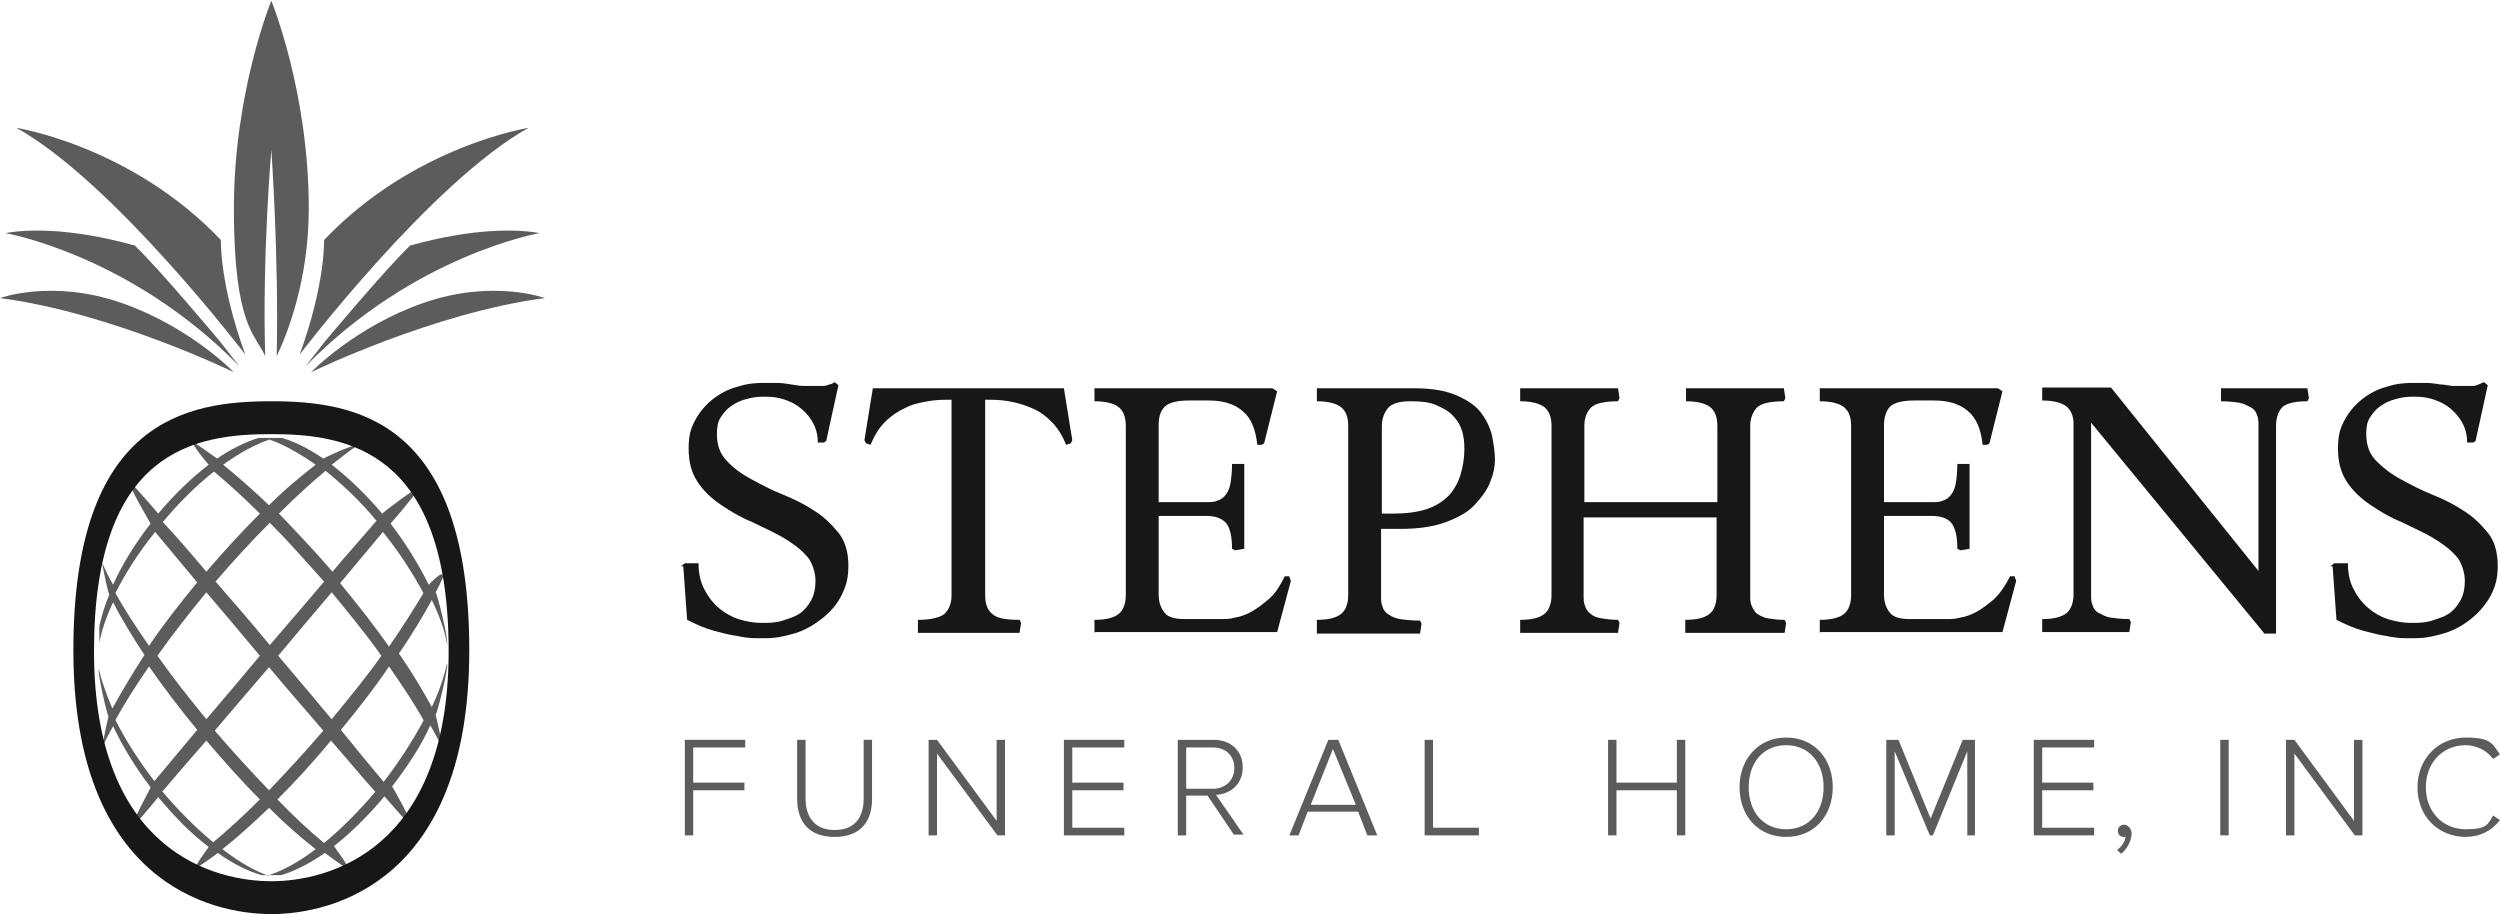
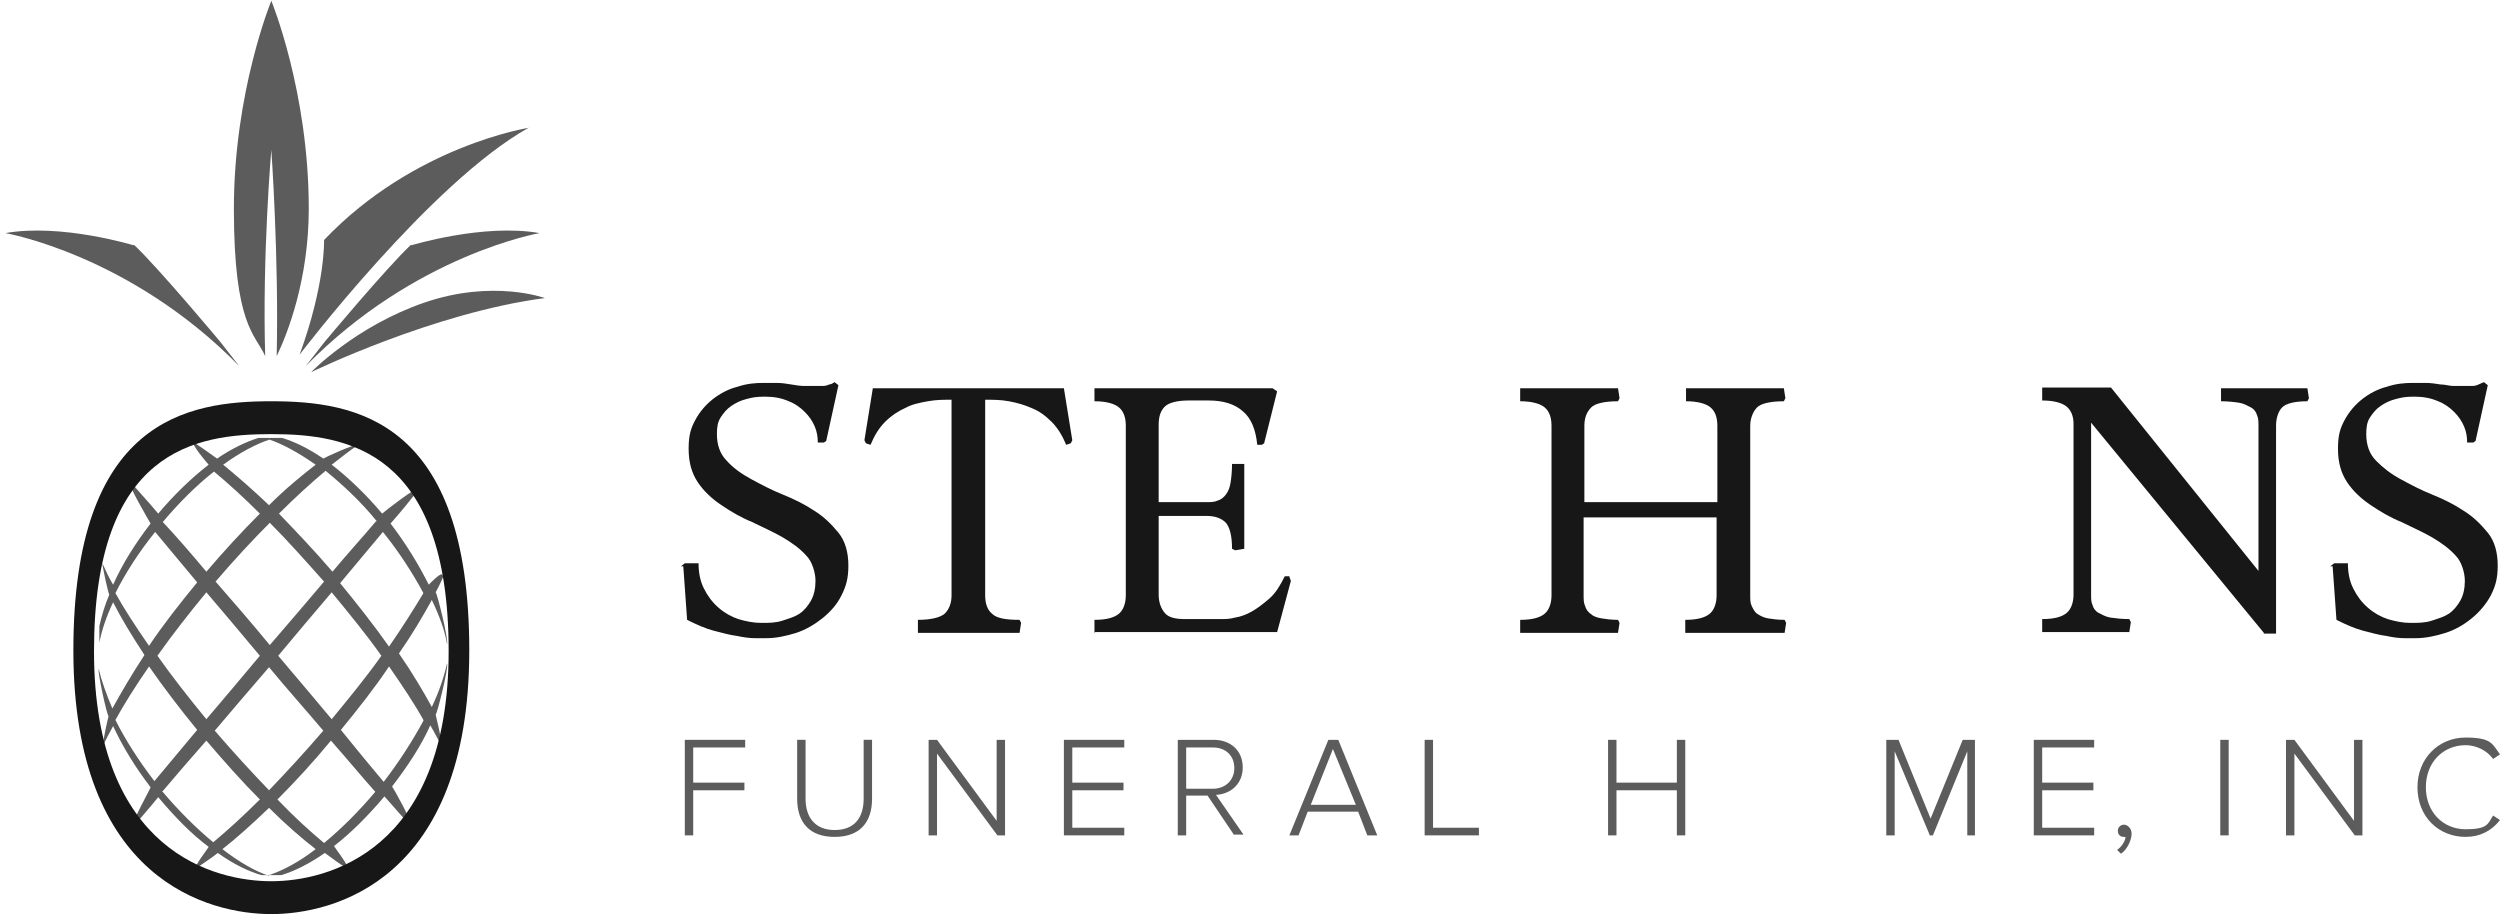
<svg xmlns="http://www.w3.org/2000/svg" id="b" data-name="Layer 2" viewBox="0 0 327.1 119.6">
  <g id="c" data-name="Layer 1">
    <g>
      <g>
        <g opacity=".7">
          <g>
-             <path d="m2,16.7s15.1,2.3,26.9,14.7c0,0-.2,5.7,3.2,15,0,0-17.2-22.6-30-29.7Z" fill="#181717" />
            <path d="m17.5,32.1s-9.5-2.9-16.8-1.6c0,0,16.3,2.8,30.6,17.4l-2.5-3.2s-8.1-9.7-11.3-12.7Z" fill="#181717" />
-             <path d="m0,39s6.8-2.5,15.8.6,14.8,9.1,14.8,9.1c0,0-16-7.8-30.6-9.7Z" fill="#181717" />
          </g>
          <g>
            <path d="m69.3,16.7s-15.1,2.3-26.9,14.7c0,0,.2,5.7-3.2,15,0,0,17.2-22.6,30-29.7Z" fill="#181717" />
            <path d="m53.8,32.1s9.5-2.9,16.8-1.6c0,0-16.3,2.8-30.6,17.4l2.5-3.2s8.1-9.7,11.3-12.7Z" fill="#181717" />
            <path d="m71.3,39s-6.8-2.5-15.8.6-14.8,9.1-14.8,9.1c0,0,16-7.8,30.6-9.7Z" fill="#181717" />
          </g>
          <path d="m35.5,19.6s1,14.2.7,27c1.4-2.9,4.2-10,4.2-19.3,0-15.3-4.9-27.2-4.9-27.2,0,0-4.9,11.9-4.9,27.2s2.8,16.4,4.1,19.3c-.4-13.1.8-27,.8-27Z" fill="#181717" />
        </g>
        <g>
          <path d="m35.5,52.5h0s0,0,0,0,0,0,0,0h0c-11,0-25.9,2.4-25.9,32.6s17.9,34.5,25.9,34.5h0c8,0,25.9-4.3,25.9-34.5s-14.9-32.6-25.9-32.6Zm0,62.8h0c-7.2,0-23.2-3.7-23.2-30.1s13.3-28.4,23.2-28.4h0s0,0,0,0,0,0,0,0h0c9.9,0,23.2,2.1,23.2,28.4s-16,30.1-23.2,30.1Z" fill="#181717" />
          <path d="m57.9,75.3c0-.7-1.7,1.1-1.8,1.2-1.3-2.6-3-5.4-5-8,1.5-1.7,2.7-3.2,3.8-4.6-.1-.5-4.7,3.1-4.9,3.3-2.1-2.5-4.4-4.7-6.6-6.4,1.3-1,2.4-1.9,3.5-2.6-.4-.2-4.5,1.7-4.6,1.8-1.9-1.3-3.7-2.2-5.4-2.7-.5,0-.9,0-1.4,0,0,0,0,0,0,0,0,0,0,0,0,0,0,0,0,0,0,0h0c-.6,0-1.2,0-1.7,0-1.6.5-3.5,1.4-5.4,2.7-1.1-.8-2.1-1.5-3-2.1-.6,0,1.8,2.8,1.9,2.9-2.2,1.7-4.5,3.9-6.6,6.4-1.4-1.7-2.7-3-3.8-4.4-.4.3,2.7,5.5,2.8,5.7-2,2.6-3.7,5.3-4.9,8-.6-1-1-1.9-1.4-2.8,0,.5.8,4.1.9,4.1-.6,1.4-1,2.8-1.3,4.1,0,.7,0,1.5,0,2.2.3-1.6.9-3.4,1.8-5.3,1,2,2.4,4.3,4.1,6.9-1.7,2.6-3.1,5-4.2,7-.8-1.9-1.4-3.6-1.8-5.2-.1.7,1.1,6.1,1.3,6.2,0,0-.8,3.3-.7,3.8.4-.8.8-1.6,1.3-2.5,1.2,2.6,2.9,5.4,4.9,8,0,.2-2.7,4.9-2.3,5.2,1-1.2,2.1-2.4,3.3-3.9,2.1,2.5,4.3,4.8,6.6,6.5,0,.1-2.2,2.9-1.6,2.8.8-.6,1.8-1.2,2.8-2,2.1,1.5,4,2.4,5.7,2.9.5,0,1,0,1.5,0h0c.3,0,.7,0,1.1,0,1.7-.5,3.7-1.5,5.7-2.9,1.1.8,2,1.5,2.9,2,.5,0-1.6-2.7-1.7-2.9,2.2-1.7,4.5-4,6.6-6.5,1.3,1.5,2.5,2.8,3.5,4,.4-.3-2.4-5.2-2.5-5.3,2-2.6,3.8-5.3,5-8,.6,1,1,1.9,1.5,2.7.1-.5-.8-4-.8-4.1.2-.1,1.7-6.1,1.5-6.7-.4,1.7-1,3.6-2,5.7-1.1-2-2.5-4.4-4.3-7,1.8-2.6,3.2-5,4.3-7,1,2.1,1.7,4,2,5.8.2-.6-1.3-6.7-1.5-6.8.5-.9.9-1.8,1.2-2.5Zm-8.7-7.1c-1.6,1.9-3.6,4.1-5.7,6.6-2.3-2.7-4.8-5.3-7-7.6,2.2-2.2,4.3-4.1,6.1-5.6,2.2,1.8,4.6,4,6.7,6.6Zm-15.2,17.6c-2.4,2.9-4.8,5.7-7,8.3-2.3-2.8-4.5-5.6-6.4-8.3,1.9-2.7,4.1-5.5,6.4-8.3,2.2,2.6,4.6,5.4,7,8.3Zm-5.8-9.7c2.4-2.8,4.8-5.4,7.1-7.7,2.3,2.3,4.7,5,7.1,7.7-2.2,2.6-4.6,5.4-7.1,8.3-2.4-2.9-4.8-5.7-7-8.2Zm7,11.2c2.4,2.9,4.9,5.7,7.1,8.3-2.4,2.8-4.8,5.4-7.1,7.8-2.3-2.4-4.7-5-7.1-7.8,2.2-2.6,4.6-5.4,7.1-8.3Zm1.2-1.5c2.4-2.9,4.8-5.7,7-8.3,2.3,2.8,4.6,5.6,6.5,8.3-1.9,2.7-4.2,5.5-6.5,8.3-2.2-2.6-4.6-5.5-7-8.3Zm-1.2-28.3c1.8.6,3.8,1.7,6.1,3.3-1.8,1.4-3.9,3.1-6.1,5.3-2.2-2.1-4.3-3.9-6-5.3,2.2-1.6,4.3-2.7,6.1-3.3Zm-7.2,4.2c1.8,1.5,3.8,3.3,6,5.5-2.3,2.3-4.7,4.9-7,7.6-2.1-2.5-4-4.7-5.7-6.5,2.1-2.5,4.4-4.8,6.7-6.6Zm-12.9,15.9c1.3-2.6,3.1-5.4,5.2-8,1.6,1.9,3.4,4.1,5.5,6.6-2.3,2.8-4.5,5.6-6.3,8.3-1.8-2.6-3.3-4.9-4.4-6.9Zm5.1,24.6c-2-2.6-3.8-5.4-5.1-8,1.1-2,2.6-4.4,4.4-7,1.8,2.6,4,5.5,6.3,8.3-2.1,2.5-4,4.8-5.6,6.7Zm1.1,1.3c1.6-1.9,3.5-4.1,5.7-6.6,2.3,2.7,4.7,5.4,7,7.7-2.2,2.2-4.3,4.1-6.1,5.6-2.2-1.8-4.6-4.2-6.7-6.7Zm13.9,11.1c-1.8-.6-3.9-1.8-6.1-3.5,1.8-1.4,3.8-3.2,6.1-5.4,2.2,2.2,4.3,4,6.1,5.4-2.2,1.7-4.3,2.8-6.1,3.4Zm7.2-4.3c-1.8-1.5-3.9-3.4-6.1-5.7,2.3-2.3,4.7-4.9,7-7.7,2.2,2.5,4.1,4.8,5.8,6.7-2.1,2.5-4.4,4.8-6.7,6.7Zm13-16c-1.4,2.6-3.2,5.4-5.2,8-1.6-1.9-3.5-4.2-5.6-6.8,2.3-2.8,4.5-5.6,6.3-8.3,1.8,2.6,3.4,5,4.5,7Zm-4.5-9.7c-1.9-2.7-4.1-5.5-6.4-8.3,2.1-2.5,4-4.8,5.6-6.7,2.1,2.6,3.9,5.4,5.3,8-1.2,2-2.7,4.4-4.5,7Z" fill="#181717" opacity=".7" />
        </g>
      </g>
      <g>
        <path d="m89.1,74.1l.5-.4h1.8c0,1.2.2,2.3.7,3.3.5,1,1.1,1.8,1.9,2.5.8.7,1.7,1.2,2.6,1.5,1,.3,2,.5,3,.5s1.9,0,2.8-.3,1.6-.5,2.2-.9c.6-.4,1.1-1,1.5-1.7.4-.7.6-1.6.6-2.6s-.4-2.5-1.2-3.3c-.8-.9-1.9-1.7-3.1-2.4-1.2-.7-2.6-1.3-4-2-1.5-.6-2.8-1.4-4-2.2s-2.3-1.8-3.1-3c-.8-1.2-1.2-2.6-1.2-4.4s.3-2.7.9-3.8c.6-1.1,1.4-2,2.3-2.7.9-.7,2-1.3,3.2-1.6,1.2-.4,2.3-.5,3.4-.5s1.1,0,1.7,0c.7,0,1.3.1,1.9.2s1.2.2,1.7.2c.5,0,.8,0,1,0h.7c.3,0,.5,0,.8,0,.3,0,.6-.1.8-.2.3,0,.5-.2.7-.3l.5.4-1.6,7.3-.3.2h-.8c0-.7-.1-1.4-.4-2.1-.3-.7-.7-1.3-1.3-1.9-.6-.6-1.3-1.1-2.1-1.4-.9-.4-1.9-.6-3.1-.6s-1.6.1-2.4.3-1.4.5-2,.9c-.6.4-1,.9-1.4,1.5-.4.6-.5,1.3-.5,2.2,0,1.4.4,2.6,1.3,3.5.8.9,1.9,1.7,3.2,2.4,1.3.7,2.6,1.4,4.1,2,1.5.6,2.9,1.3,4.1,2.1,1.3.8,2.3,1.8,3.2,2.9s1.3,2.6,1.3,4.3-.3,2.7-.9,3.9-1.4,2.1-2.5,3c-1,.8-2.2,1.5-3.4,1.9-1.3.4-2.6.7-3.9.7s-.8,0-1.5,0c-.7,0-1.5-.1-2.4-.3-.9-.1-1.9-.4-3.1-.7-1.1-.3-2.2-.8-3.4-1.4l-.5-7Z" fill="#181717" />
        <path d="m120.1,82.8v-1.7c1.7,0,2.9-.3,3.5-.8.6-.6.9-1.4.9-2.4v-25.6c-1,0-2,0-3.1.2-1.1.2-2.1.4-3,.9-.9.4-1.8,1-2.6,1.8-.8.8-1.4,1.8-1.9,3l-.6-.2-.2-.4,1.1-6.8h25l1.1,6.8-.2.4-.6.2c-.5-1.2-1.1-2.2-1.9-3-.8-.8-1.6-1.4-2.6-1.8-.9-.4-1.9-.7-3-.9-1.1-.2-2.1-.2-3.1-.2v25.6c0,1.1.3,1.9.9,2.4.6.6,1.8.8,3.6.8l.2.4-.2,1.3h-13.2Z" fill="#181717" />
        <path d="m143.2,82.8v-1.7c1.6,0,2.6-.3,3.2-.8s.9-1.4.9-2.4v-22.2c0-1.1-.3-1.9-.9-2.4s-1.7-.8-3.2-.8v-1.7h23.3l.6.4-1.7,6.8-.3.2h-.6c-.2-2-.8-3.5-1.9-4.4-1-.9-2.5-1.4-4.4-1.4h-2.7c-1.5,0-2.6.3-3.1.8-.6.6-.8,1.4-.8,2.4v10.1h6.2c.6,0,1.1,0,1.5-.2.4-.1.8-.4,1.1-.8.3-.4.5-.9.6-1.5s.2-1.5.2-2.5h1.6v11.1l-1.2.2-.4-.2c0-1.7-.3-2.8-.8-3.4-.6-.6-1.4-.9-2.6-.9h-6.2v10.3c0,1,.3,1.8.8,2.4s1.4.8,2.7.8h4.6c.6,0,1.2,0,1.9-.2.7-.1,1.5-.4,2.2-.8s1.5-1,2.3-1.7,1.4-1.7,2-2.9h.6c0,.1.2.6.2.6l-1.8,6.7h-23.8Z" fill="#181717" />
-         <path d="m172.3,82.8v-1.7c1.6,0,2.6-.3,3.2-.8s.9-1.4.9-2.4v-22.2c0-1.1-.3-1.9-.9-2.4s-1.7-.8-3.2-.8v-1.7h12.7c2.3,0,4.1.3,5.5.9,1.4.6,2.5,1.3,3.2,2.2.7.9,1.2,1.9,1.5,3,.2,1.1.4,2.2.4,3.2s-.2,1.9-.6,2.9c-.4,1.1-1.1,2-2,3s-2.2,1.7-3.8,2.3c-1.6.6-3.6.9-5.9.9h-1.3c-.4,0-.8,0-1.3,0v8.8c0,.5,0,1,.2,1.4.1.4.4.8.8,1,.4.3.9.5,1.5.6.7.1,1.5.2,2.6.2l.2.4-.2,1.3h-13.5Zm8.4-15.6c.2,0,.5,0,.8,0h.8c1.7,0,3.2-.2,4.4-.6,1.2-.4,2.1-1,2.9-1.8.7-.8,1.2-1.7,1.5-2.7.3-1,.5-2.2.5-3.3s-.1-1.7-.3-2.4-.6-1.4-1.2-2c-.5-.6-1.3-1-2.2-1.4-.9-.4-2-.5-3.4-.5s-2.4.3-2.9.9c-.5.6-.8,1.4-.8,2.4v11.6Z" fill="#181717" />
        <path d="m220.5,82.8v-1.7c1.6,0,2.6-.3,3.2-.8s.9-1.4.9-2.4v-10.2h-17.4v10.2c0,.5,0,1,.2,1.4.1.4.4.8.7,1,.3.3.8.5,1.4.6.6.1,1.3.2,2.2.2l.2.4-.2,1.3h-12.8v-1.7c1.6,0,2.6-.3,3.2-.8s.9-1.4.9-2.4v-22.2c0-1.1-.3-1.9-.9-2.4s-1.7-.8-3.2-.8v-1.7h12.8l.2,1.3-.2.4c-1.8,0-3,.3-3.5.8-.6.6-.9,1.4-.9,2.4v10h17.4v-10c0-1.1-.3-1.9-.9-2.4s-1.7-.8-3.2-.8v-1.7h12.8l.2,1.3-.2.4c-1.8,0-3,.3-3.5.8s-.9,1.4-.9,2.4v22.2c0,.5,0,1,.2,1.4s.4.8.7,1,.8.5,1.4.6c.6.1,1.3.2,2.2.2l.2.4-.2,1.3h-12.8Z" fill="#181717" />
-         <path d="m238.1,82.8v-1.7c1.6,0,2.6-.3,3.2-.8s.9-1.4.9-2.4v-22.2c0-1.1-.3-1.9-.9-2.4s-1.7-.8-3.2-.8v-1.7h23.3l.6.4-1.7,6.8-.3.2h-.6c-.2-2-.8-3.5-1.9-4.4-1-.9-2.5-1.4-4.4-1.4h-2.7c-1.5,0-2.6.3-3.1.8s-.8,1.4-.8,2.4v10.1h6.2c.6,0,1.1,0,1.5-.2.4-.1.8-.4,1.1-.8s.5-.9.6-1.5c.1-.6.2-1.5.2-2.5h1.6v11.1l-1.2.2-.4-.2c0-1.7-.3-2.8-.8-3.4s-1.4-.9-2.6-.9h-6.2v10.3c0,1,.3,1.8.8,2.4.5.6,1.4.8,2.7.8h4.6c.6,0,1.2,0,1.9-.2.7-.1,1.5-.4,2.2-.8s1.5-1,2.3-1.7c.7-.7,1.4-1.7,2-2.9h.6c0,.1.2.6.2.6l-1.8,6.7h-23.8Z" fill="#181717" />
        <path d="m296.2,82.8l-22.6-27.5v22.5c0,.5,0,1,.2,1.4.1.4.4.8.8,1s.9.5,1.5.6c.7.1,1.5.2,2.5.2l.2.4-.2,1.3h-11.4v-1.7c1.6,0,2.6-.3,3.2-.8s.9-1.4.9-2.4v-22.4c0-.9-.3-1.7-.9-2.2s-1.7-.8-3.2-.8v-1.7h9l19.3,24v-19c0-.5,0-1-.2-1.4-.1-.4-.4-.8-.8-1s-.9-.5-1.5-.6c-.6-.1-1.5-.2-2.4-.2v-1.7h11.3l.2,1.3-.2.4c-1.7,0-2.8.3-3.3.8s-.8,1.4-.8,2.4v27.2h-1.6Z" fill="#181717" />
        <path d="m304.9,74.1l.5-.4h1.8c0,1.2.2,2.3.7,3.3.5,1,1.1,1.8,1.9,2.5.8.7,1.7,1.2,2.6,1.5,1,.3,2,.5,3,.5s1.9,0,2.8-.3,1.6-.5,2.2-.9c.6-.4,1.1-1,1.5-1.7.4-.7.6-1.6.6-2.6s-.4-2.5-1.2-3.3c-.8-.9-1.9-1.7-3.1-2.4-1.2-.7-2.6-1.3-4-2-1.5-.6-2.8-1.4-4-2.2s-2.3-1.8-3.1-3c-.8-1.2-1.2-2.6-1.2-4.4s.3-2.7.9-3.8c.6-1.1,1.4-2,2.3-2.7.9-.7,2-1.3,3.2-1.6,1.2-.4,2.3-.5,3.4-.5s1.1,0,1.7,0,1.3.1,1.9.2c.6,0,1.2.2,1.7.2s.8,0,1,0h.7c.3,0,.5,0,.8,0,.3,0,.6-.1.8-.2s.5-.2.7-.3l.5.4-1.6,7.3-.3.2h-.8c0-.7-.1-1.4-.4-2.1-.3-.7-.7-1.3-1.3-1.9-.6-.6-1.3-1.1-2.1-1.4-.9-.4-1.9-.6-3.1-.6s-1.6.1-2.4.3-1.4.5-2,.9c-.6.4-1,.9-1.4,1.5-.4.6-.5,1.3-.5,2.2,0,1.4.4,2.6,1.3,3.5s1.9,1.7,3.2,2.4c1.3.7,2.6,1.4,4.1,2s2.9,1.3,4.1,2.1c1.3.8,2.3,1.8,3.2,2.9s1.3,2.6,1.3,4.3-.3,2.7-.9,3.9c-.6,1.1-1.4,2.1-2.5,3s-2.2,1.5-3.4,1.9c-1.3.4-2.6.7-3.9.7s-.8,0-1.5,0c-.7,0-1.5-.1-2.4-.3-.9-.1-1.9-.4-3.1-.7-1.1-.3-2.2-.8-3.4-1.4l-.5-7Z" fill="#181717" />
      </g>
      <g opacity=".7">
        <path d="m89.6,109.3v-12.5h7.9v1h-6.8v4.6h6.7v1h-6.7v5.9h-1.1Z" fill="#181717" />
        <path d="m104.3,104.5v-7.7h1.1v7.7c0,2.5,1.3,4.1,3.8,4.1s3.8-1.5,3.8-4.1v-7.7h1.1v7.7c0,3.1-1.6,5-4.9,5s-4.9-1.9-4.9-5Z" fill="#181717" />
        <path d="m130.5,109.3l-7.9-10.7v10.7h-1.1v-12.5h1.1l7.8,10.6v-10.6h1.1v12.5h-1Z" fill="#181717" />
        <path d="m139.2,109.3v-12.5h7.9v1h-6.8v4.6h6.7v1h-6.7v4.9h6.8v1h-7.9Z" fill="#181717" />
        <path d="m161.5,109.3l-3.5-5.2h-2.8v5.2h-1.1v-12.5h4.7c2.2,0,3.8,1.4,3.8,3.6s-1.6,3.5-3.5,3.6l3.6,5.2h-1.3Zm0-8.8c0-1.6-1.1-2.7-2.8-2.7h-3.5v5.4h3.5c1.6,0,2.8-1.1,2.8-2.7Z" fill="#181717" />
        <path d="m178.9,109.3l-1.2-3.1h-6.6l-1.2,3.1h-1.2l5.1-12.5h1.3l5.1,12.5h-1.2Zm-4.5-11.3l-2.9,7.3h5.9l-3-7.3Z" fill="#181717" />
        <path d="m186.4,109.3v-12.5h1.1v11.5h6v1h-7.1Z" fill="#181717" />
        <path d="m219.4,109.3v-5.9h-7.9v5.9h-1.1v-12.5h1.1v5.6h7.9v-5.6h1.1v12.5h-1.1Z" fill="#181717" />
-         <path d="m227.6,103c0-3.6,2.4-6.5,6.1-6.5s6.1,2.8,6.1,6.5-2.4,6.5-6.1,6.5-6.1-2.8-6.1-6.5Zm11,0c0-3.2-1.9-5.5-4.9-5.5s-4.9,2.3-4.9,5.5,1.9,5.5,4.9,5.5,4.9-2.3,4.9-5.5Z" fill="#181717" />
        <path d="m257.4,109.3v-11l-4.5,11h-.4l-4.6-11v11h-1.1v-12.5h1.6l4.2,10.3,4.2-10.3h1.6v12.5h-1.1Z" fill="#181717" />
        <path d="m266.1,109.3v-12.5h7.9v1h-6.8v4.6h6.7v1h-6.7v4.9h6.8v1h-7.9Z" fill="#181717" />
        <path d="m290.5,109.3v-12.5h1.1v12.5h-1.1Z" fill="#181717" />
        <path d="m308.1,109.3l-7.9-10.7v10.7h-1.1v-12.5h1.1l7.8,10.6v-10.6h1.1v12.5h-1Z" fill="#181717" />
        <path d="m316.3,103c0-3.8,2.8-6.5,6.3-6.5s3.5.9,4.5,2.2l-.9.6c-.8-1.1-2.2-1.8-3.6-1.8-2.9,0-5.2,2.2-5.2,5.5s2.3,5.5,5.2,5.5,2.9-.7,3.6-1.8l.9.6c-1.1,1.4-2.6,2.2-4.5,2.2-3.5,0-6.3-2.6-6.3-6.5Z" fill="#181717" />
        <path d="m277.5,111.7l-.5-.5c.6-.4,1.1-1.2,1.1-1.7,0,0-.1,0-.2,0-.5,0-.8-.3-.8-.8s.4-.8.8-.8,1,.4,1,1.2-.6,2.1-1.4,2.6Z" fill="#181717" />
      </g>
    </g>
  </g>
</svg>